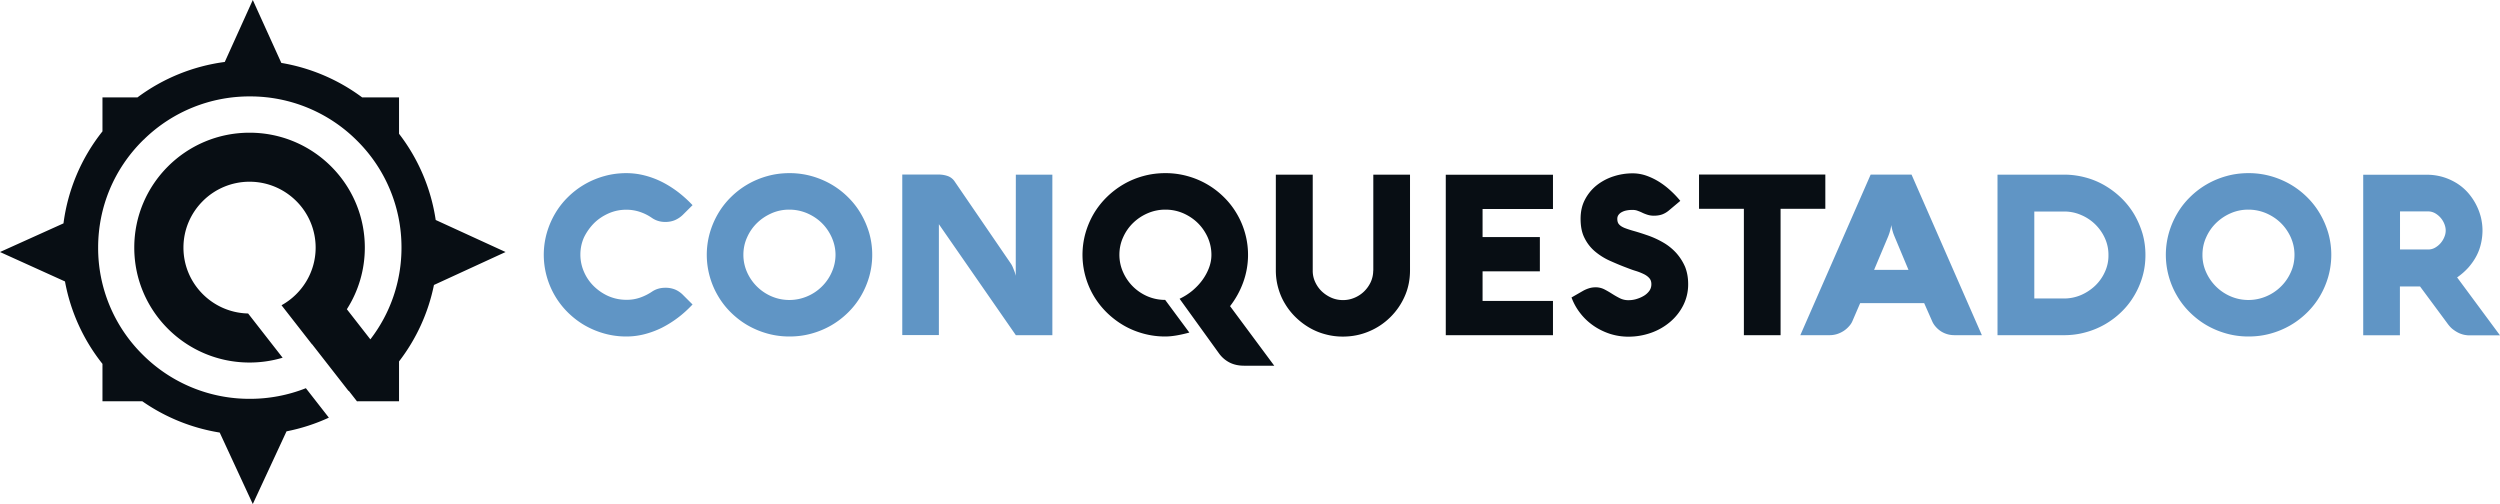
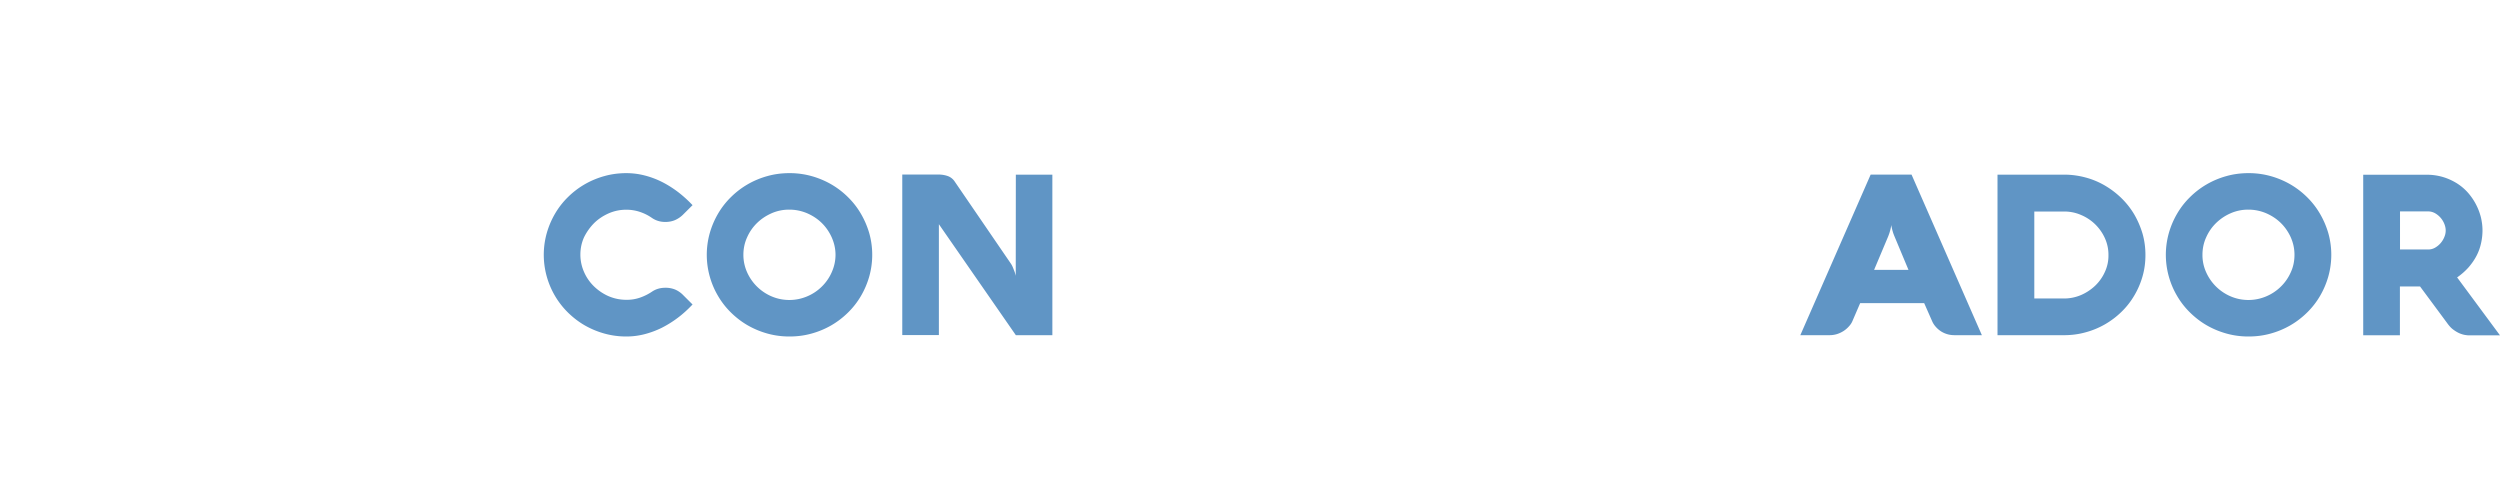
<svg xmlns="http://www.w3.org/2000/svg" style="margin-bottom: 32px" width="248" height="50" fill="none">
-   <path fill-rule="evenodd" clip-rule="evenodd" d="M43.222 21.823a18.46 18.46 0 00-3.638-8.554V9.663h-3.656a18.588 18.588 0 00-8.02-3.421L25.077 0l-2.78 6.146a18.567 18.567 0 00-8.662 3.517h-3.47v3.368a18.468 18.468 0 00-3.867 9.127L0 25l6.447 2.92a18.466 18.466 0 003.718 8.176v3.71h3.952a18.567 18.567 0 007.678 3.104L25.077 50l3.346-7.211a18.596 18.596 0 004.2-1.358l-2.28-2.922a15.084 15.084 0 01-5.562 1.055 14.97 14.97 0 01-10.639-4.394 14.878 14.878 0 01-4.407-10.606c0-4.007 1.565-7.773 4.407-10.607.048-.047.098-.091.146-.139h.029v-.026a14.966 14.966 0 0110.464-4.228 14.97 14.97 0 0110.64 4.393 14.878 14.878 0 014.407 10.607c0 3.333-1.087 6.499-3.088 9.1l-2.332-2.989a11.319 11.319 0 001.782-6.111c0-6.296-5.12-11.4-11.435-11.4s-11.435 5.104-11.435 11.4 5.12 11.399 11.434 11.399c1.12 0 2.203-.161 3.226-.461l.057-.016-3.424-4.389h-.018c-3.542-.086-6.397-2.982-6.397-6.533 0-1.802.735-3.436 1.923-4.62a6.546 6.546 0 014.634-1.917c1.808 0 3.446.733 4.634 1.916a6.51 6.51 0 011.923 4.62c0 2.442-1.35 4.572-3.344 5.695l-.04.024 3.017 3.868.01-.007 3.612 4.63c.013.002.026.005.04.006l.816 1.047.027-.02h4.134v-3.952a18.457 18.457 0 003.464-7.585L50.153 25l-6.93-3.177zM123.322 28.018a7.988 7.988 0 00.186-4.898 8.001 8.001 0 00-.827-1.935 7.801 7.801 0 00-1.282-1.639 8.178 8.178 0 00-3.622-2.083 8.041 8.041 0 00-2.173-.287c-.752 0-1.477.092-2.183.287a8.153 8.153 0 00-1.959.815 8.496 8.496 0 00-1.663 1.268 8.187 8.187 0 00-1.291 1.639 8.369 8.369 0 00-.827 1.935 7.962 7.962 0 000 4.315c.196.695.474 1.343.827 1.935.353.593.79 1.148 1.291 1.64.502.49 1.059.916 1.663 1.268.603.352 1.253.62 1.959.814a8.116 8.116 0 002.183.288c.631 0 1.421-.13 2.378-.39l-2.397-3.24c-.613 0-1.198-.12-1.746-.352a4.658 4.658 0 01-1.439-.963 4.668 4.668 0 01-.985-1.426 4.208 4.208 0 01-.371-1.731c0-.611.12-1.195.371-1.741a4.541 4.541 0 01.994-1.426 4.758 4.758 0 011.458-.963 4.37 4.37 0 011.755-.352c.613 0 1.189.12 1.737.352.548.24 1.031.556 1.449.963.418.407.743.88.994 1.426.241.546.371 1.12.371 1.74 0 .427-.074.843-.232 1.27a5.108 5.108 0 01-.65 1.212c-.279.389-.613.74-.994 1.065-.39.324-.817.592-1.281.815l3.9 5.407c.279.389.632.695 1.041.908.408.212.891.324 1.449.324h2.999l-4.383-5.908a8.666 8.666 0 001.3-2.352zm12.901-1.176c0 .399-.084.778-.242 1.13a3.172 3.172 0 01-.659.935 3.02 3.02 0 01-.957.63 2.83 2.83 0 01-1.142.231c-.4 0-.781-.074-1.143-.231a3.353 3.353 0 01-.956-.63 3.042 3.042 0 01-.66-.935 2.603 2.603 0 01-.241-1.13v-9.518h-3.66v9.51c0 .61.084 1.194.242 1.75.158.555.381 1.082.678 1.564.288.482.641.926 1.049 1.324.409.398.855.74 1.347 1.028.492.287 1.022.51 1.579.657a6.548 6.548 0 001.765.232c.919 0 1.783-.176 2.591-.519a6.614 6.614 0 002.108-1.407 6.668 6.668 0 001.431-2.084c.352-.796.52-1.648.52-2.564v-9.491h-3.641v9.518h-.009zm7.198 6.408h10.634v-3.398h-6.984v-2.936h5.684v-3.398h-5.684v-2.787h6.984v-3.398h-10.634V33.25zm22.884-8.13a5.388 5.388 0 00-1.3-1.055 8.823 8.823 0 00-1.69-.76 22.774 22.774 0 00-1.263-.398c-.363-.102-.66-.203-.901-.296-.242-.102-.418-.213-.539-.352-.121-.13-.176-.315-.176-.555 0-.158.046-.288.13-.399a.943.943 0 01.343-.277c.14-.074.307-.13.483-.158.186-.037.372-.046.567-.046.185 0 .353.028.511.092.157.056.315.12.464.195.158.074.325.139.501.194.177.056.391.093.623.093.297 0 .566-.037.808-.12a2.25 2.25 0 00.696-.408l1.124-.944a9.42 9.42 0 00-.947-1 7.781 7.781 0 00-1.124-.87 6.477 6.477 0 00-1.272-.621 4.149 4.149 0 00-1.384-.24c-.65 0-1.291.101-1.914.305-.622.204-1.17.5-1.653.88a4.408 4.408 0 00-1.161 1.416c-.297.556-.436 1.195-.436 1.917 0 .76.13 1.398.399 1.916.26.519.604.954 1.031 1.315a6.31 6.31 0 001.44.908c.538.24 1.077.472 1.625.676.334.13.65.25.957.342.306.093.576.204.808.315.232.111.418.25.557.407.139.158.204.352.204.602 0 .26-.074.491-.223.686a1.817 1.817 0 01-.566.49c-.223.13-.474.232-.734.306-.26.074-.511.102-.734.102a1.86 1.86 0 01-.891-.204 8.952 8.952 0 01-.762-.435 9.827 9.827 0 00-.752-.435 1.914 1.914 0 00-.864-.204c-.214 0-.427.028-.641.092a3.12 3.12 0 00-.594.25l-1.161.667a5.75 5.75 0 00.873 1.565c.371.481.808.889 1.3 1.231.492.343 1.04.611 1.626.806a5.958 5.958 0 001.866.287c.762 0 1.505-.13 2.22-.38a5.993 5.993 0 001.886-1.074 5.253 5.253 0 001.309-1.648 4.602 4.602 0 00.492-2.12c0-.62-.102-1.185-.297-1.685a5.096 5.096 0 00-.864-1.37zm2.239-7.805v3.398h4.449V33.25h3.64V20.713h4.44v-3.398h-12.529z" fill="#080E14" />
  <path fill-rule="evenodd" clip-rule="evenodd" d="M58.949 22.12c.418-.407.9-.722 1.449-.963a4.296 4.296 0 011.746-.352 4.2 4.2 0 011.328.213c.418.14.817.334 1.189.593.4.278.845.407 1.337.407.362 0 .688-.064.985-.194.288-.13.548-.306.77-.528l.948-.944c-.464-.491-.947-.926-1.467-1.324-.52-.39-1.05-.723-1.607-1a8.456 8.456 0 00-1.71-.63 7.222 7.222 0 00-1.773-.222c-.752 0-1.477.092-2.173.287a8.333 8.333 0 00-1.96.815 8.22 8.22 0 00-1.663 1.268 7.81 7.81 0 00-1.281 1.639 8.325 8.325 0 00-.827 1.935 7.958 7.958 0 000 4.315 8.054 8.054 0 002.108 3.574c.502.49 1.05.917 1.663 1.269a8.49 8.49 0 001.96.814 8.041 8.041 0 002.173.288c.594 0 1.189-.075 1.774-.223a8.812 8.812 0 001.709-.63 10.497 10.497 0 001.607-1c.52-.388 1.003-.833 1.467-1.323l-.947-.945a2.452 2.452 0 00-.762-.528 2.472 2.472 0 00-.994-.185c-.501 0-.947.13-1.337.398-.362.241-.752.436-1.18.584a3.986 3.986 0 01-1.346.213c-.613 0-1.198-.12-1.746-.352-.548-.232-1.799-.92-2.443-2.39a4.244 4.244 0 01-.372-1.74c0-.611.121-1.194.372-1.74.26-.52.594-.991 1.003-1.399zm26.442-.935a7.813 7.813 0 00-1.282-1.639 8.22 8.22 0 00-1.662-1.268 8.5 8.5 0 00-1.96-.815 8.045 8.045 0 00-2.173-.287c-.752 0-1.477.092-2.174.287a8.334 8.334 0 00-1.96.815 8.22 8.22 0 00-1.662 1.268 7.81 7.81 0 00-1.281 1.639 8.33 8.33 0 00-.827 1.935 7.962 7.962 0 000 4.315c.195.695.474 1.343.827 1.935.353.602.78 1.148 1.281 1.64.502.49 1.05.916 1.663 1.268a8.49 8.49 0 001.96.814 8.061 8.061 0 002.182.288c.752 0 1.477-.093 2.173-.288a8.324 8.324 0 001.96-.814 8.219 8.219 0 001.663-1.269A7.814 7.814 0 0085.4 29.37c.353-.602.632-1.25.827-1.935a7.961 7.961 0 000-4.315 8.589 8.589 0 00-.836-1.935zm-2.889 5.833a4.533 4.533 0 01-.993 1.426c-.418.408-.901.732-1.458.963a4.49 4.49 0 01-1.746.352c-.614 0-1.199-.12-1.747-.352a4.66 4.66 0 01-2.442-2.389 4.245 4.245 0 01-.372-1.74c0-.611.121-1.195.372-1.741a4.534 4.534 0 01.993-1.426c.419-.407.901-.722 1.45-.963a4.297 4.297 0 011.746-.352c.612 0 1.188.12 1.746.352.557.24 1.04.556 1.458.963.418.407.743.88.993 1.426.242.546.381 1.12.381 1.74 0 .621-.139 1.204-.38 1.741zm18.26.361a.762.762 0 00-.037-.166 2.123 2.123 0 00-.102-.315c-.047-.12-.093-.25-.158-.398a1.967 1.967 0 00-.214-.389l-5.582-8.157a1.39 1.39 0 00-.631-.482 2.743 2.743 0 00-.947-.157h-3.586V33.24h3.632v-11l7.634 11.009h3.623V17.324h-3.623l-.009 10.055zm77.831 5.87h2.925c.232 0 .464-.036.687-.101a2.75 2.75 0 00.65-.296c.205-.13.381-.278.539-.454.158-.167.288-.352.371-.556l.762-1.768h6.353l.78 1.768c.093.223.223.417.381.593s.334.324.52.444c.195.12.399.213.631.278.223.065.465.093.706.093h2.704l-6.975-15.926h-4.059l-6.975 15.926zm8.721-9.814c.056-.148.111-.287.148-.426.038-.13.075-.25.093-.352.028-.13.056-.24.065-.342.01.101.028.213.056.333.019.102.056.222.093.352.037.13.093.278.158.435l1.393 3.333h-3.409l1.403-3.333zm24.408-2.157a7.884 7.884 0 00-1.263-1.611 8.561 8.561 0 00-1.635-1.25 7.67 7.67 0 00-1.922-.806 8.198 8.198 0 00-2.136-.287h-6.613V33.25h6.613c.733 0 1.449-.093 2.136-.287a8.004 8.004 0 001.922-.797 8.153 8.153 0 001.635-1.24 7.553 7.553 0 001.263-1.611 8.028 8.028 0 00.817-1.899c.196-.675.288-1.38.288-2.12 0-.731-.092-1.435-.288-2.12a8.843 8.843 0 00-.817-1.898zm-2.916 5.694a4.366 4.366 0 01-.966 1.37 4.794 4.794 0 01-1.403.926 4.292 4.292 0 01-1.681.343h-2.953v-8.63h2.953c.586 0 1.143.111 1.681.343a4.5 4.5 0 012.369 2.305 3.97 3.97 0 01.353 1.676 3.826 3.826 0 01-.353 1.667zm21.324-5.787a7.83 7.83 0 00-1.281-1.639 8.237 8.237 0 00-1.663-1.268 8.494 8.494 0 00-1.96-.815 8.041 8.041 0 00-2.173-.287c-.752 0-1.477.092-2.173.287a8.333 8.333 0 00-1.96.815 8.203 8.203 0 00-1.662 1.268 7.801 7.801 0 00-1.282 1.639 8.326 8.326 0 00-.827 1.935 7.962 7.962 0 000 4.315 8 8 0 00.827 1.935 7.8 7.8 0 001.282 1.64c.501.49 1.049.916 1.662 1.268s1.263.62 1.96.814a8.056 8.056 0 002.182.288c.753 0 1.477-.093 2.174-.288a8.317 8.317 0 001.959-.814 8.233 8.233 0 001.663-1.269 7.832 7.832 0 001.282-1.639c.353-.602.631-1.25.826-1.935a7.96 7.96 0 000-4.315 8.571 8.571 0 00-.836-1.935zm-2.888 5.833a4.541 4.541 0 01-.994 1.426 4.598 4.598 0 01-1.458.963 4.49 4.49 0 01-1.746.352c-.613 0-1.198-.12-1.746-.352a4.66 4.66 0 01-2.443-2.389 4.096 4.096 0 01-.371-1.74c0-.611.12-1.195.371-1.741a4.541 4.541 0 01.994-1.426 4.826 4.826 0 011.449-.963 4.297 4.297 0 011.746-.352c.613 0 1.189.12 1.746.352.557.24 1.04.556 1.458.963.418.407.743.88.994 1.426.241.546.371 1.12.371 1.74 0 .621-.12 1.204-.371 1.741zm16.504.5a6.29 6.29 0 001.161-1.027c.316-.37.576-.75.78-1.149.205-.398.344-.805.437-1.231.093-.417.139-.843.139-1.26 0-.425-.056-.86-.158-1.296a5.903 5.903 0 00-1.272-2.426 5.089 5.089 0 00-1.096-.935 5.73 5.73 0 00-1.384-.63 5.638 5.638 0 00-1.663-.23h-6.259v15.925h3.64v-4.843h1.997l2.675 3.612c.204.287.409.518.632.676.223.166.436.287.631.37.205.083.381.13.539.157.158.019.269.037.344.037H248l-4.254-5.75zm-1.282-3.972a2.112 2.112 0 01-.928 1.037 1.364 1.364 0 01-.651.167h-2.804v-3.778h2.804c.223 0 .437.056.651.167a2.114 2.114 0 01.928 1.037c.093.222.149.453.149.685 0 .231-.046.454-.149.685z" fill="#6095C5" />
</svg>